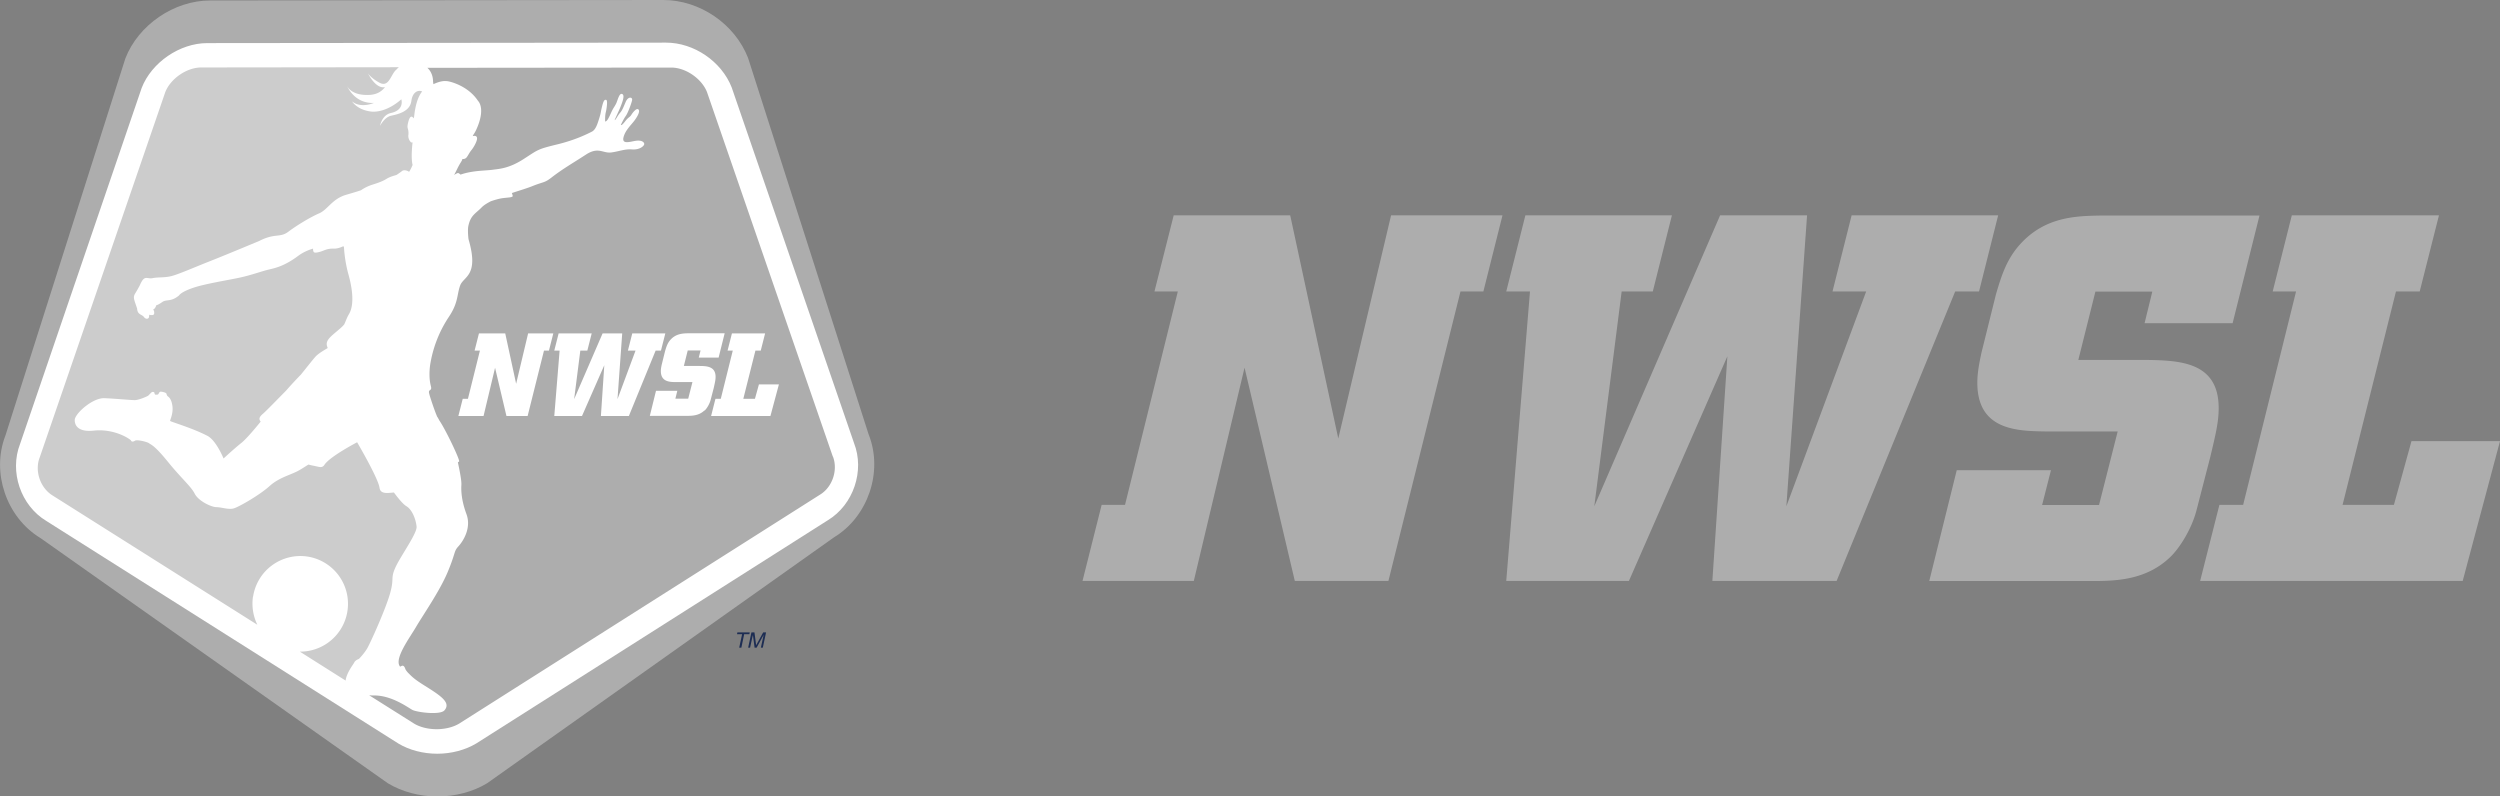
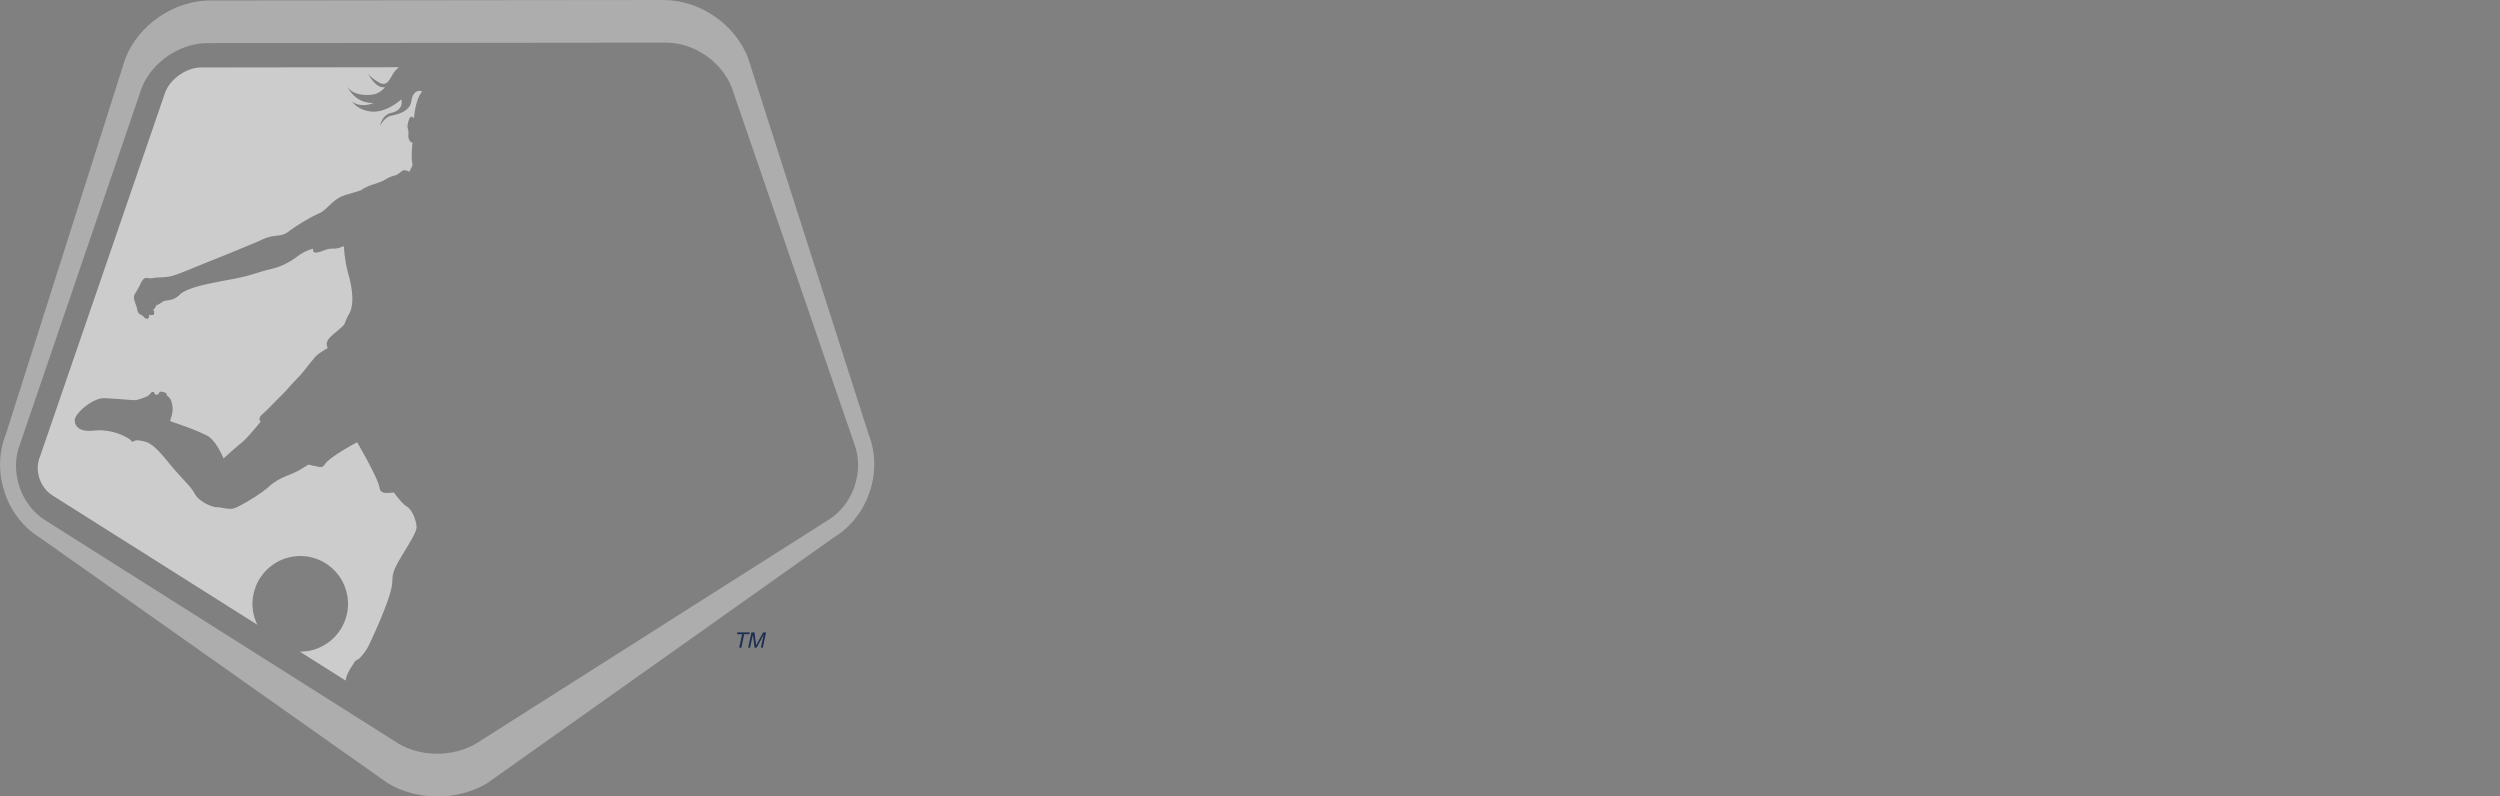
<svg xmlns="http://www.w3.org/2000/svg" id="Layer_2" data-name="Layer 2" viewBox="0 0 206.44 65.76">
  <rect x="0" y="0" width="206.44" height="65.76" fill="#808080" stroke="none" />
  <defs>
    <style>.cls-4{stroke-width:0;fill:#adadad}</style>
  </defs>
  <g id="Layer_1-2" data-name="Layer 1">
-     <path d="M71.18 35.86 61.37 5.18C60.28 2.4 57.44.46 54.45.46L17.52.5c-2.94 0-5.85 1.99-6.91 4.73L.87 35.94c-1.17 3.01.08 6.68 2.85 8.36l28.29 19.97c1.14.69 2.58 1.07 4.04 1.07s2.9-.38 4.05-1.08l28.26-20.03c2.77-1.68 4.01-5.35 2.83-8.36" style="fill:#fff;stroke-width:0" />
    <path d="M20.9 49.26a3.951 3.951 0 0 1 4.5-3.3 3.949 3.949 0 0 1-.64 7.85l3.78 2.39c.07-.63.62-1.31.71-1.49.09-.2.39-.3.39-.3s.44-.44.7-.9c.26-.46 1.45-3.08 1.85-4.44.4-1.36.02-1.25.48-2.25.43-.93 1.78-2.78 1.73-3.33-.05-.56-.35-1.4-.84-1.69-.24-.14-.6-.55-1.03-1.13-.43.02-1.11.19-1.19-.39-.11-.8-1.85-3.76-1.85-3.76s-2.24 1.17-2.69 1.85c-.21.32-.41.18-.96.08-.14-.03-.27-.06-.37-.09-.29.18-.53.34-.71.44-.67.41-1.65.58-2.48 1.32-.82.75-2.51 1.71-2.94 1.85-.43.15-1.05-.09-1.46-.09-.42 0-1.49-.5-1.8-1.11-.31-.61-1.09-1.25-2.21-2.63-1.15-1.42-1.41-1.41-1.55-1.53-.14-.12-1.01-.33-1.17-.22-.16.11-.3.09-.33-.01-.04-.1-1.35-1.01-3.09-.82-1.25.13-1.56-.41-1.56-.87 0-.53 1.48-1.85 2.45-1.81.97.04 2.25.17 2.53.16.38-.02 1.04-.33 1.08-.36.04-.03.27-.29.33-.31.07-.02.18 0 .19.06.01.06.03.15.08.16.04 0 .19.02.24-.04.05-.06.08-.18.16-.2.08-.03.48.06.51.15.03.09.04.16.11.22s.29.18.38.76c.11.67-.22 1.25-.18 1.28.04.04.34.13 1.04.38s1.37.51 2.02.84c.74.37 1.35 1.88 1.35 1.88s.92-.85 1.49-1.3c.42-.34 1.21-1.29 1.58-1.75h-.01c-.12-.16-.18-.33.18-.63.25-.21 1.2-1.19 1.91-1.91.37-.42.78-.87 1.24-1.34.48-.59 1.06-1.34 1.26-1.54.26-.25.78-.55.92-.63l.03-.03s-.08-.17-.08-.32c0-.44.53-.77 1.17-1.34.1-.09.2-.19.28-.29.14-.31.22-.56.38-.83.48-.79.28-2.18-.05-3.34-.32-1.17-.36-2.26-.36-2.26h-.09c-.22.1-.47.18-.71.18-.65-.02-.8.17-1.24.28-.44.11-.45.02-.49-.08a.809.809 0 0 1-.02-.2c-.41.12-.84.31-1.23.6-1.26.94-2.06 1.03-2.59 1.17-.53.14-1.34.43-2.17.61-.82.19-2.9.51-3.92.86s-1.15.62-1.15.62c-.68.57-1.04.3-1.39.55-.35.25-.5.27-.5.27-.08.31-.26.35-.26.35.12.12.09.28.09.28.04.28-.4.15-.4.15l-.02.11c.01.25-.21.22-.21.22-.04 0-.14-.04-.23-.16-.08-.11-.19-.12-.37-.26s-.18-.43-.18-.43l-.14-.41c-.14-.41-.18-.57-.01-.84.17-.27.37-.65.37-.65.4-.93.57-.51 1.05-.6.48-.1.94-.02 1.56-.17.62-.16 1.76-.67 3.23-1.25s4.04-1.66 4.04-1.66c1.32-.67 1.69-.22 2.41-.77.72-.54 1.84-1.21 2.54-1.51.7-.31 1.07-1.2 2.23-1.53.59-.17.97-.29 1.21-.37.25-.18.59-.35.94-.46.5-.16.85-.28 1.18-.49.33-.2.74-.28.82-.32.08-.04.51-.36.51-.36.24-.06.43.04.52.11.17-.25.29-.57.29-.57-.16-.64 0-1.87 0-1.87s-.1.09-.23-.12c-.18-.28-.11-.53-.11-.53.02-.63-.19-.39 0-1.09.19-.68.43-.23.43-.23l.04-.17v-.04c.02-.11.03-.23.05-.37.08-.45.21-1.14.61-1.65-.37-.16-.8.09-.89.78-.12.91-1.16 1.11-1.69 1.23-.53.12-.9.83-.9.83s.16-.9.9-1.06c1.15-.25.86-1.13.86-1.13-1.06.93-2.02 1.07-2.5 1.01-1.16-.14-1.57-.84-1.57-.84.73.61 1.8.13 1.8.13-1.5.06-2.11-1.18-2.21-1.4l-.02-.04.02.04c.08.16.45.78 1.78.74.67-.02 1.06-.28 1.35-.64h-.04c-.76.12-1.36-1.14-1.36-1.14s.22.37.93.76c.71.39.89-.41 1.25-.9.04-.06.09-.11.15-.16.07-.08.14-.15.22-.21l-16.32.02c-1.2 0-2.53.92-2.97 2.03L3.28 37.77c-.44 1.12.05 2.53 1.07 3.15l16.9 10.67c-.34-.7-.48-1.51-.36-2.33" style="fill:#ccc;stroke-width:0" />
    <path d="M68.36 42.96 39.33 61.39c-.9.54-2.05.85-3.22.85s-2.31-.3-3.21-.84L3.83 43.02c-2.12-1.27-3.07-4.07-2.17-6.37L11.7 7.26c.82-2.11 3.15-3.7 5.41-3.7L55 3.52c2.3 0 4.58 1.55 5.42 3.7l10.1 29.36c.9 2.3-.05 5.1-2.16 6.38m3.37-7.08-9.96-31.1C60.67 1.97 57.79 0 54.76 0L17.35.04c-2.98 0-5.93 2.02-7 4.79L.45 35.96c-1.19 3.05.08 6.77 2.89 8.47l28.69 20.25c1.16.7 2.61 1.09 4.09 1.09s2.94-.39 4.1-1.09l28.65-20.31c2.81-1.7 4.07-5.42 2.87-8.47" class="cls-4" />
    <path d="m61.91 52.22-.03.15h-.43l-.23 1.11h-.18l.24-1.11h-.42l.03-.15h1.02zm.15 0h.24l.14 1.06.58-1.06h.24l-.27 1.26h-.16l.16-.74s.01-.07.03-.13c.01-.06.03-.12.04-.19l-.58 1.06h-.17l-.14-1.06v.04s-.02.08-.04.14c-.01.06-.02.11-.03.14l-.16.74h-.16l.27-1.26Z" style="fill:#1d2d53;stroke-width:0" />
-     <path d="M63.62 34.35h-4.9l.36-1.42h.44l.99-3.98h-.43l.36-1.42h2.74l-.36 1.42h-.44l-1 3.98h.96l.33-1.19h1.65l-.7 2.61Zm-5.46-.45c-.46.44-1.05.44-1.5.44h-3l.51-2.07h1.76l-.16.65h1.06l.35-1.37h-1.32c-.53 0-1.29 0-1.29-.91 0-.19.04-.38.08-.56l.27-1.09c.1-.33.19-.66.46-.95.46-.5 1.03-.51 1.48-.52h2.98l-.5 2.01H57.7l.15-.59h-1.06l-.32 1.28h1.25c.64 0 1.37.03 1.37.9 0 .26-.06.5-.15.91l-.26 1c-.09.33-.3.69-.49.87m-8.57.45.28-4.19-1.84 4.19h-2.29l.44-5.4h-.44l.36-1.42h2.73l-.36 1.42h-.58l-.51 4.01 2.35-5.43h1.62l-.39 5.43 1.49-4.01h-.63l.36-1.42h2.73l-.36 1.42h-.44l-2.21 5.4h-2.32Zm-4.28-5.4h-.42l-1.35 5.4h-1.75l-.94-3.98-.95 3.98h-2.08l.36-1.42h.43l.99-3.98h-.44l.36-1.42h2.17l.9 4.16.99-4.16h2.08l-.36 1.42Zm23.43 8.75L58.38 7.6c-.44-1.11-1.77-2.03-2.97-2.02l-20.12.02c.3.27.46.67.47 1.1 0 .08.02.17.03.25.4-.18.8-.32 1.25-.23.44.09 1.71.5 2.44 1.62 0 0 .67.6-.17 2.41-.08.16-.16.3-.25.42-.01.04-.02.07-.02.07s.3-.1.35.13c.05.22-.24.75-.44 1-.21.25-.32.53-.45.66s-.32.1-.32.1c-.01.15-.18.3-.44.85-.1.2-.18.36-.24.47.13-.09.26-.16.32-.16s.13.06.21.13c.99-.35 2.08-.32 2.64-.4.59-.08 1.36-.11 2.56-.88s1.12-.81 2.72-1.2c1.6-.38 2.63-.92 2.93-1.07.3-.16.44-.57.6-1.09.16-.52.1-.42.22-.92s.2-.66.36-.61c.14.04.03.75-.03 1-.08.28-.06.78-.06.78s.11.04.27-.26c.17-.31.23-.5.35-.72.12-.22.13-.2.27-.46s.26-.92.51-.83c.23.08.06.57-.07.91-.12.34-.57 1.26-.54 1.25.1-.03.23-.36.44-.6s.28-.48.48-.93c.2-.44.55-.38.52-.14-.02.18-.33 1.05-.52 1.32-.19.26-.41.74-.41.74.02.04.09.04.32-.25.32-.42.39-.34.54-.57.14-.23.4-.53.54-.48.27.1-.04.64-.32 1-.29.37-.74.79-.87 1.36-.12.57.55.33 1 .26.45-.07.7.07.72.25.02.15-.35.5-.98.46-.63-.05-1.03.15-1.74.25-.7.09-1.06-.5-2.1.18-1.04.68-1.9 1.16-2.85 1.9-.59.45-.59.31-1.57.7-.39.16-1.02.35-1.69.57.04.13.09.26.06.28-.12.09-.29.08-.8.14-.32.04-.74.17-1 .26-.31.16-.57.32-.74.49-.53.55-.95.66-1.13 1.63-.05.45.03 1.02.03 1.02.89 3.03-.41 3.05-.69 3.81-.28.76-.14 1.41-.93 2.59a9.927 9.927 0 0 0-1.56 4.04c-.06.5-.08 1.11.07 1.68.11.42-.17.25-.16.51.01.07.03.15.05.23.08.27.39 1.23.61 1.74v.02c.07.09.13.21.2.34.5.72 1.74 3.31 1.63 3.39-.02.02-.06.04-.1.07.13.6.31 1.49.29 1.85-.03.49 0 1.29.42 2.43.42 1.14-.27 2.22-.66 2.65-.4.43-.21.49-.88 2.1s-2.06 3.59-2.63 4.57c-.54.92-1.84 2.65-1.31 3.27.08-.04.16-.08.2-.08.07 0 .16.06.22.24.03.11.15.25.23.34.24.23.4.46 1.33 1.04 1.39.87 2.24 1.43 1.68 2.07-.36.41-2.27.16-2.65-.04-.37-.2-1.68-1.18-3.11-1.19-.16 0-.32 0-.46-.02l3.71 2.34c1.03.62 2.7.62 3.73 0l29.79-18.9c1.03-.62 1.5-2.04 1.07-3.15m134.58 10.27h-21.68l1.59-6.28h1.96l4.37-17.62h-1.93l1.58-6.29h12.15l-1.59 6.29h-1.96l-4.41 17.62h4.24l1.45-5.26h7.31l-3.08 11.54zm-24.16-1.96c-2.05 1.97-4.66 1.97-6.63 1.97h-13.26l2.27-9.15h7.78l-.73 2.87h4.7l1.54-6.07h-5.86c-2.35-.04-5.73-.04-5.73-4.02 0-.85.17-1.67.34-2.48l1.2-4.83c.43-1.45.86-2.91 2.05-4.19 2.05-2.22 4.58-2.27 6.54-2.31h13.17l-2.22 8.89h-7.27l.64-2.61h-4.7l-1.41 5.64h5.52c2.82.04 6.07.13 6.07 3.98 0 1.15-.26 2.22-.69 4.02l-1.15 4.45c-.38 1.45-1.33 3.04-2.18 3.85m-37.79 1.95 1.24-18.55-8.13 18.55h-10.13l1.96-23.9h-1.96l1.58-6.29h12.1l-1.58 6.29h-2.57l-2.26 17.74 10.39-24.03h7.18l-1.71 24.03 6.59-17.74h-2.78l1.58-6.29H165l-1.58 6.29h-1.97l-9.79 23.9H141.4zm-18.91-23.9h-1.89l-5.95 23.9h-7.73l-4.15-17.61-4.19 17.61h-9.19l1.58-6.28h1.93l4.36-17.62h-1.93l1.59-6.29h9.62l3.97 18.43 4.36-18.43h9.2l-1.58 6.29z" class="cls-4" />
  </g>
</svg>